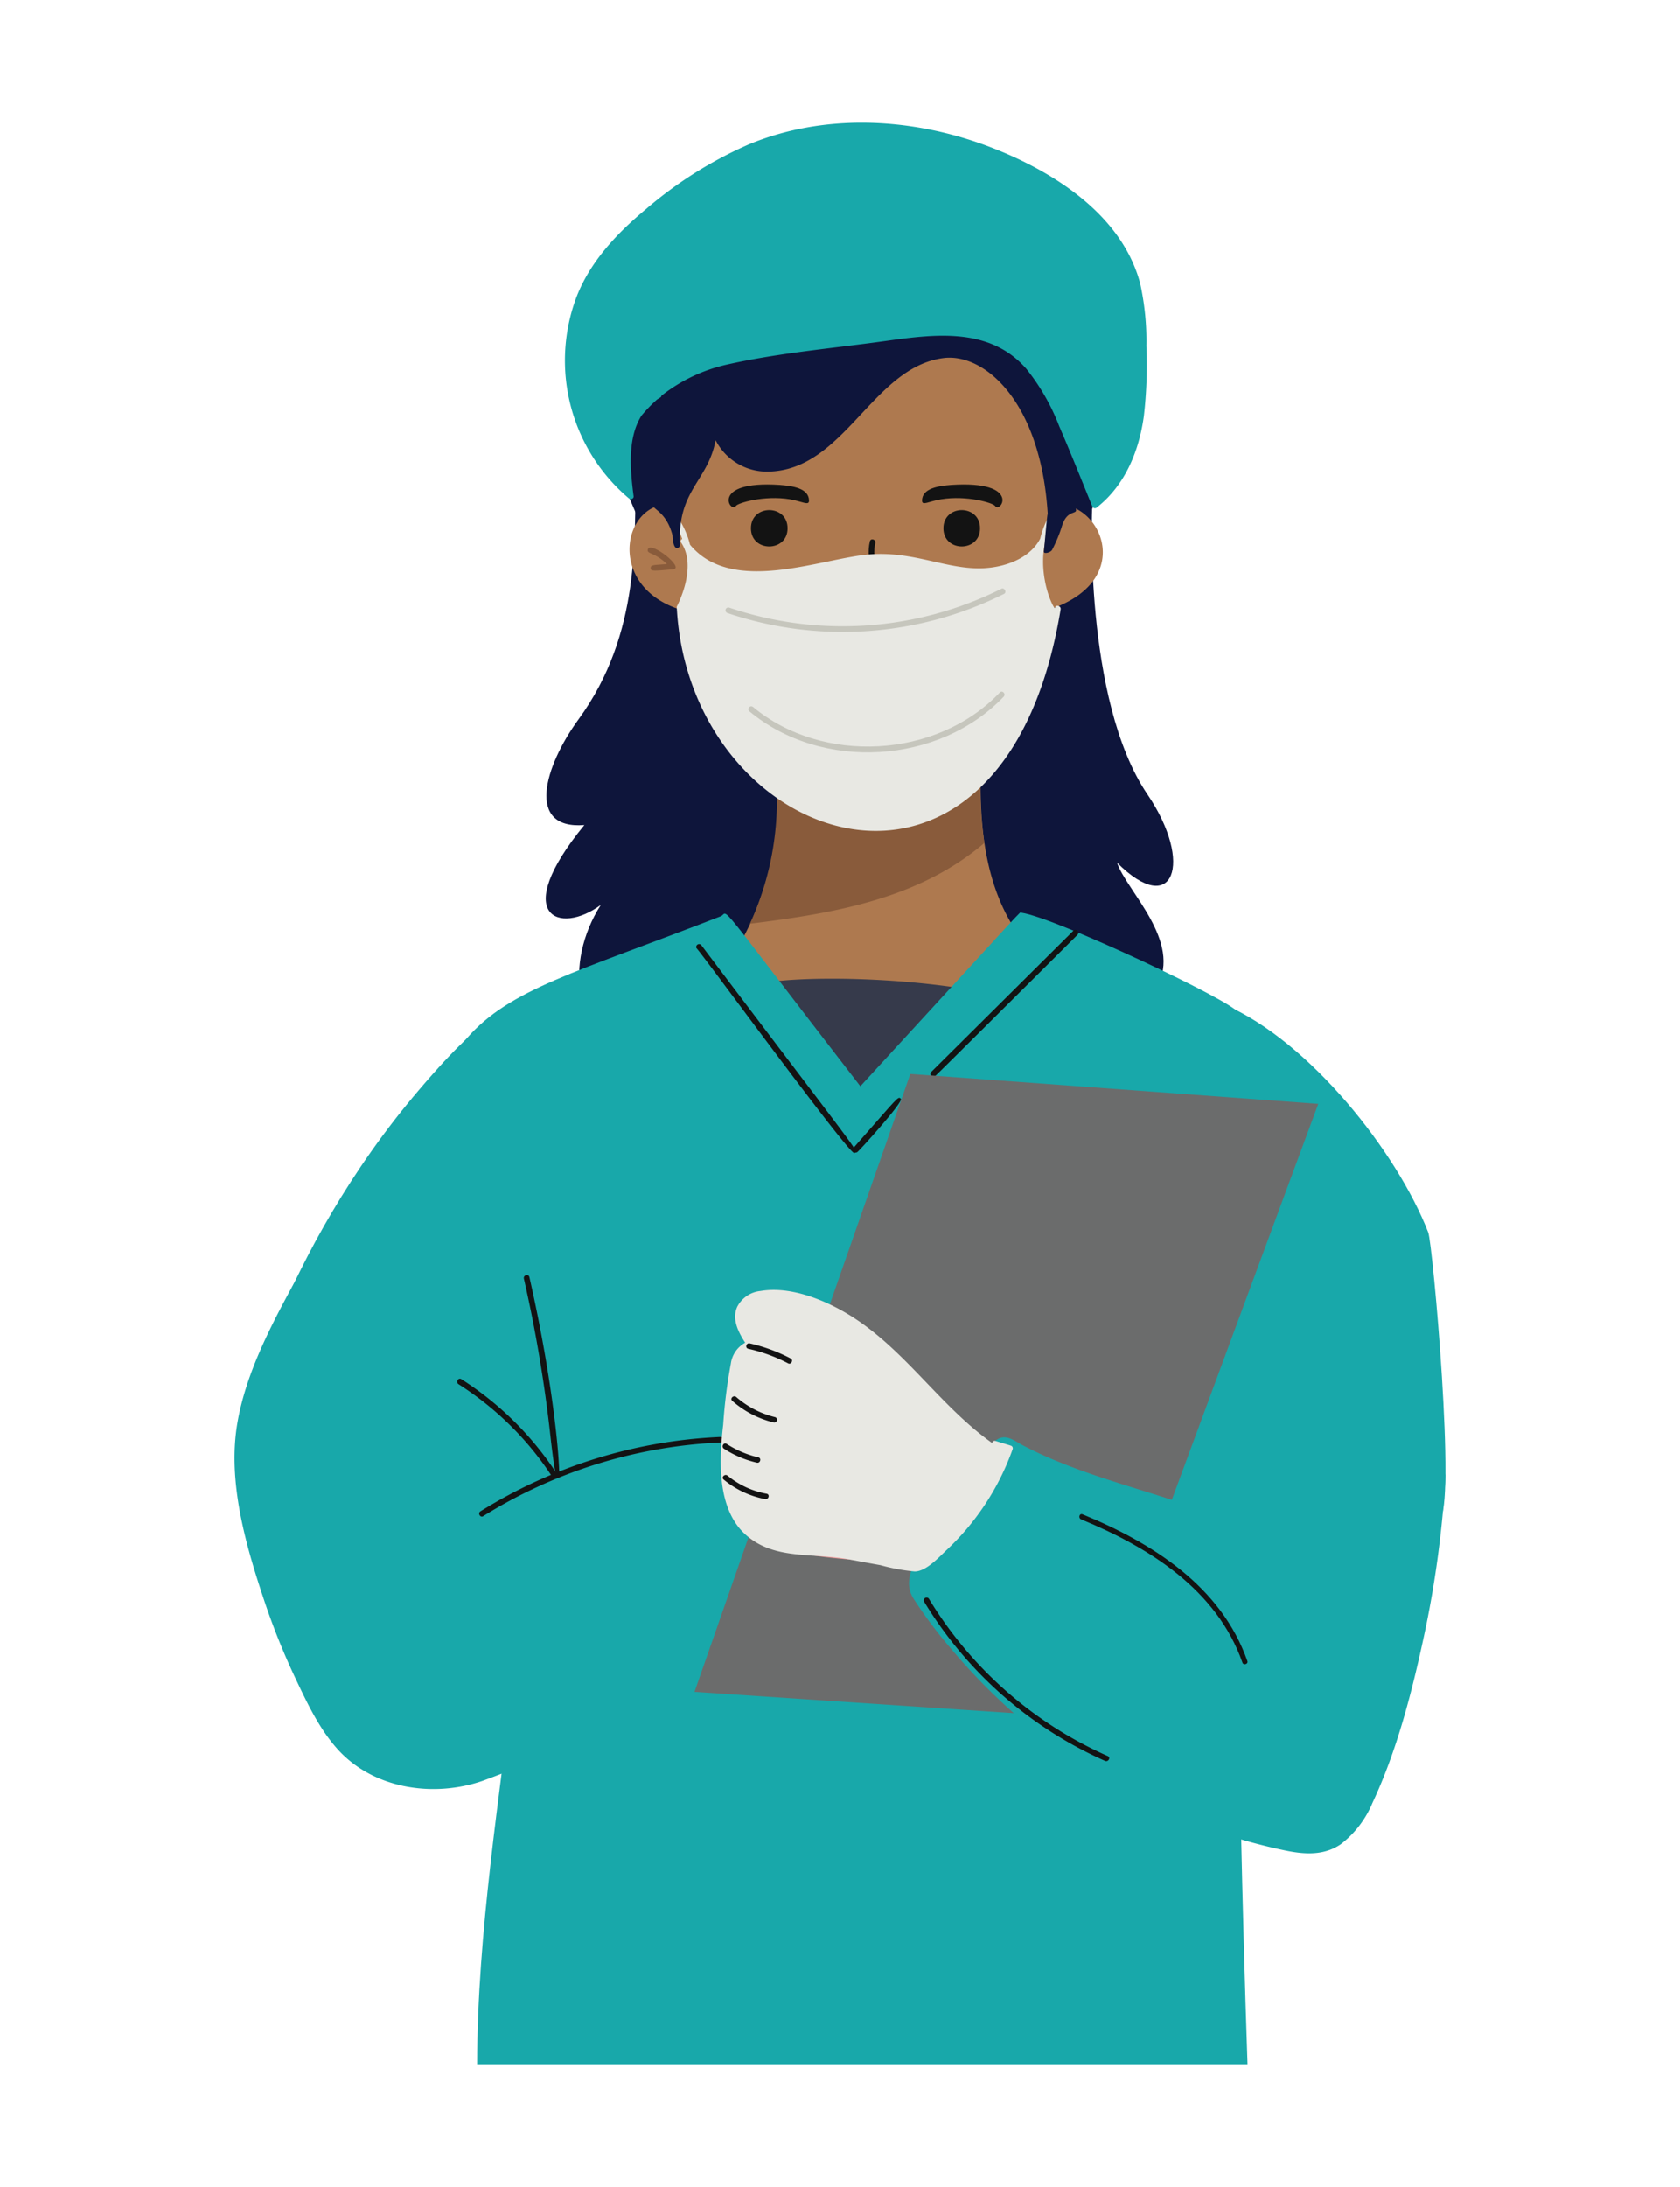
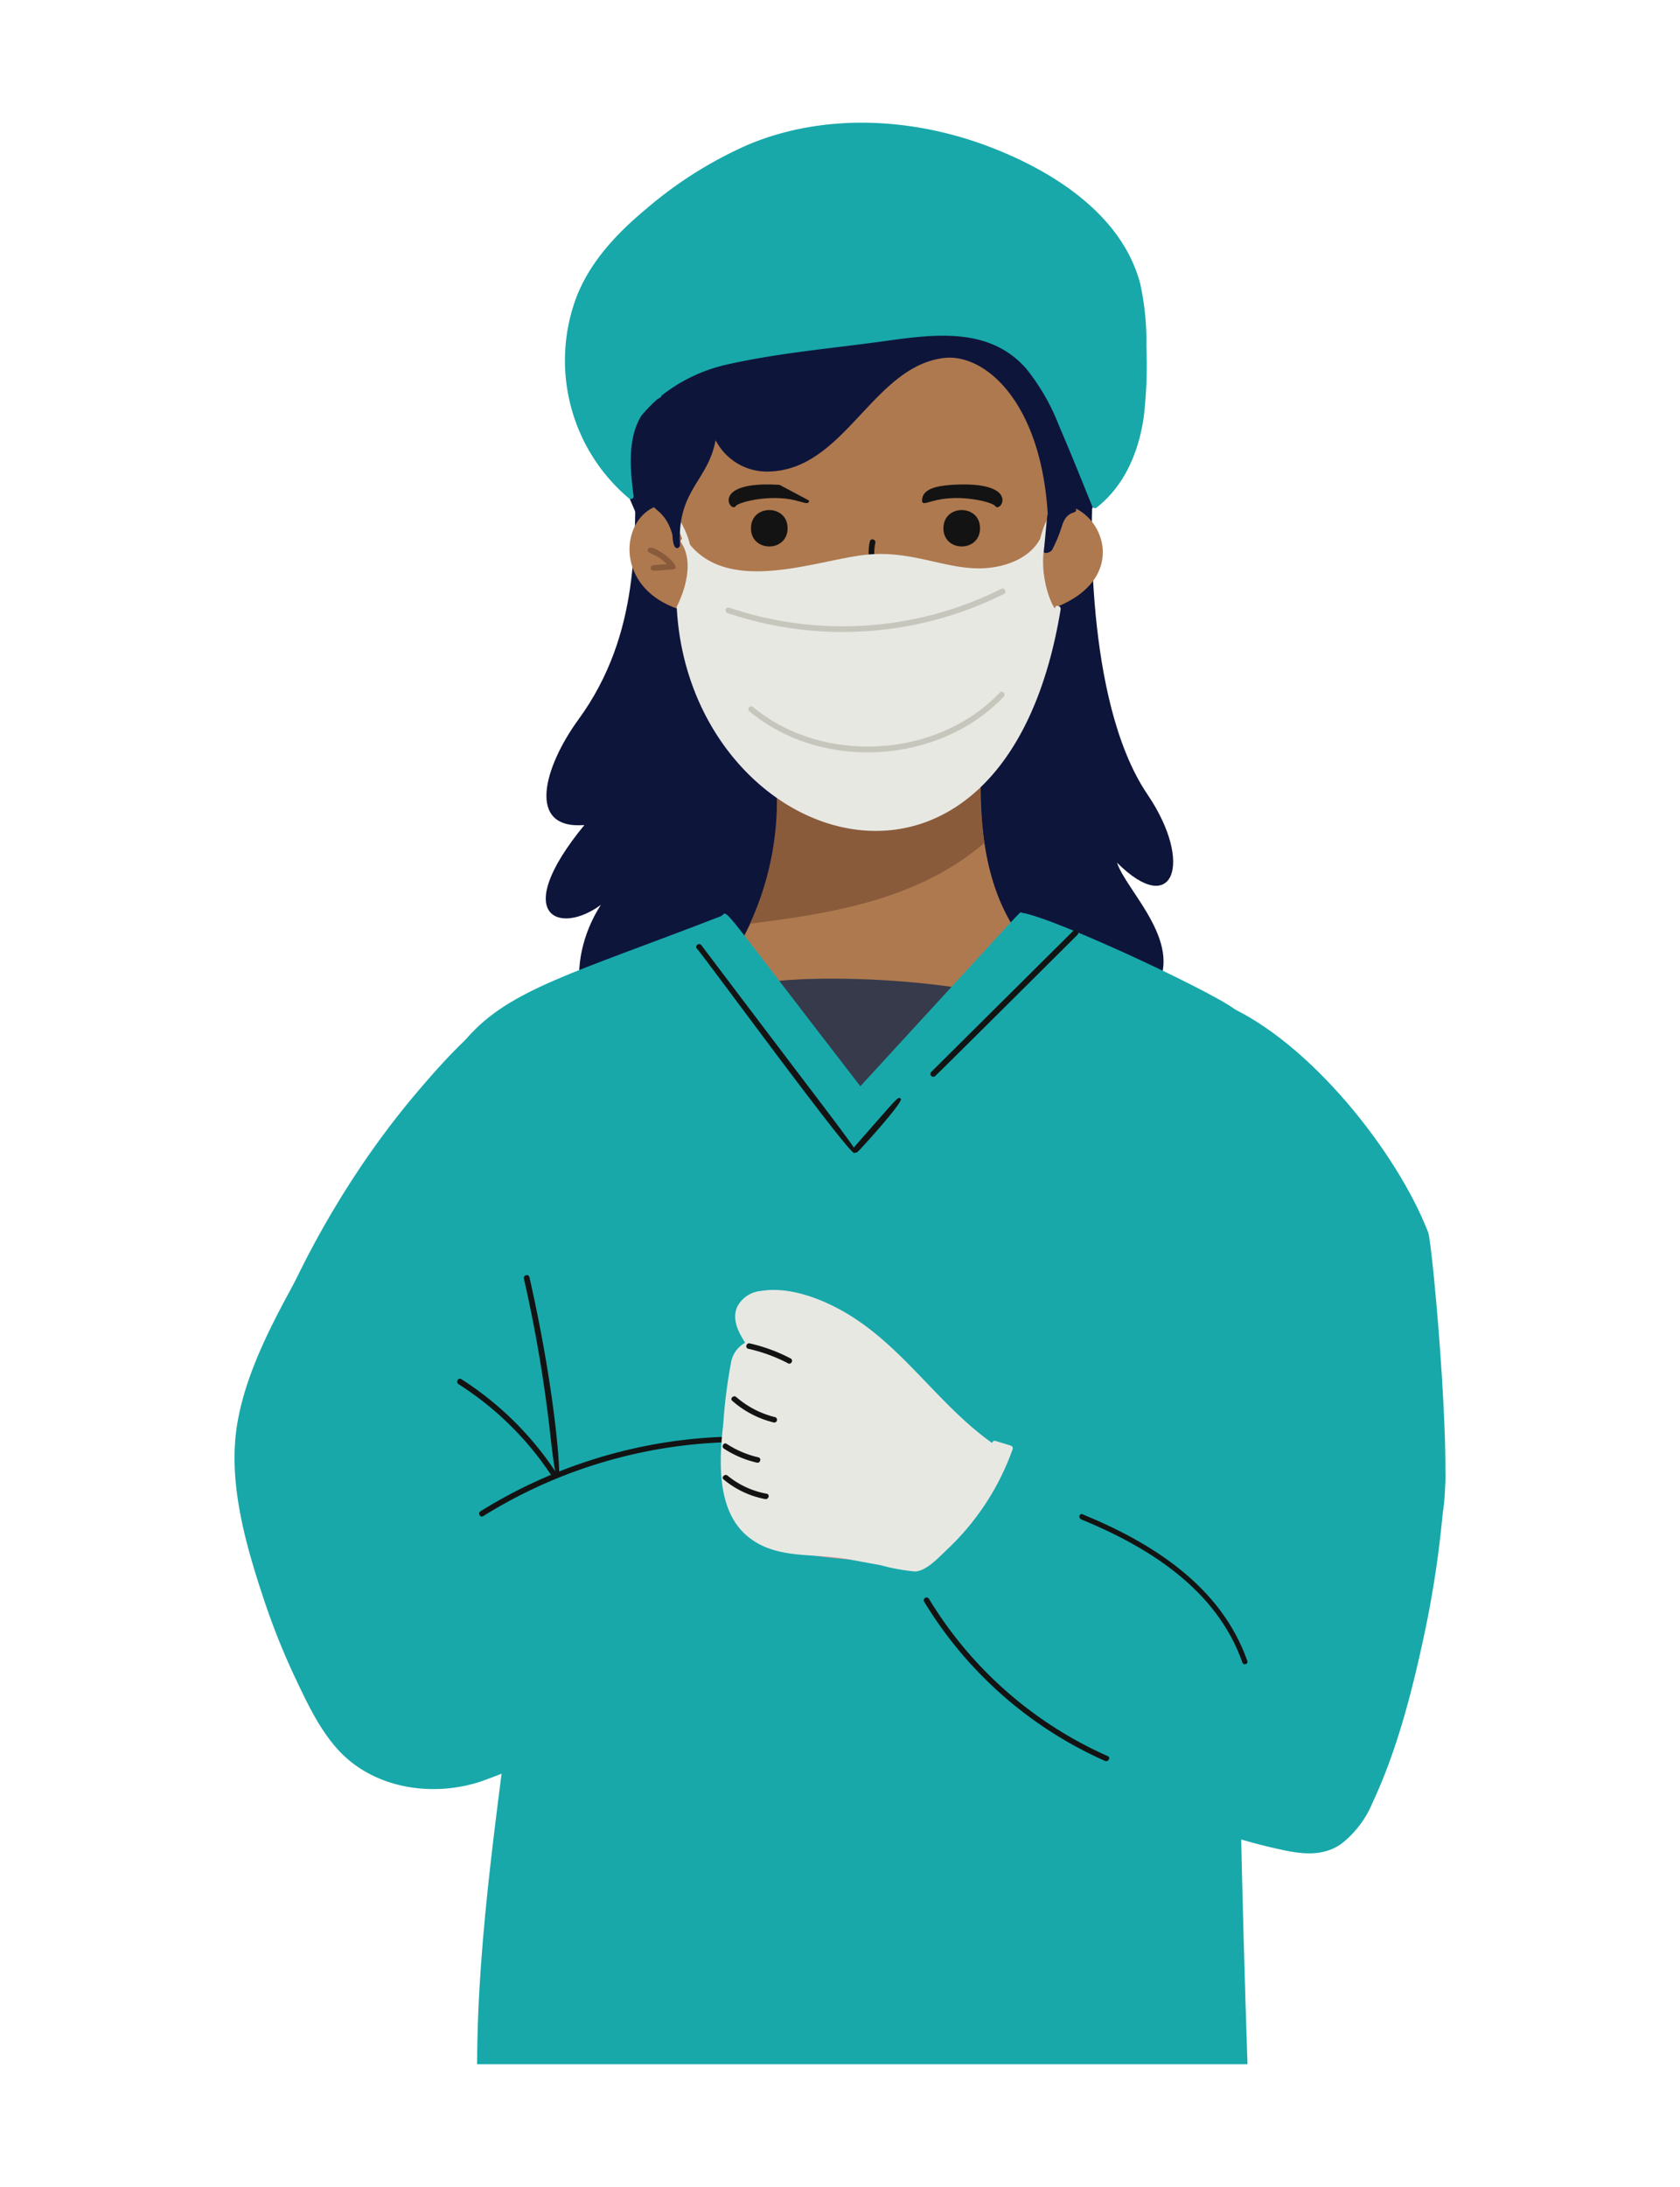
<svg xmlns="http://www.w3.org/2000/svg" id="Layer_1" data-name="Layer 1" viewBox="0 0 250 325.18">
  <defs>
    <style>.cls-1{fill:#0e153b;}.cls-2{fill:#ae794f;}.cls-3{fill:#895b3b;}.cls-4{fill:#363a4b;}.cls-5{fill:#ef9595;}.cls-6{fill:#18a8aa;}.cls-7{fill:#d57a77;}.cls-8{fill:#131313;}.cls-9{fill:#e8e8e3;}.cls-10{fill:#c6c6bd;}.cls-11{fill:#6b6c6c;}</style>
  </defs>
  <path class="cls-1" d="M94.64,70.66c-.35,9.08.88,23.39-8.55,36.31-5.11,7-7.86,16.41.87,15.71-11.17,13.62-3.66,16.41,2.45,11.87-5.59,8.73-3.84,19.9,4.54,20.95s69.93,5.95,78.2-8.73c3.84-6.81-4.54-14.31-5.93-18.5,8.38,8.38,11.47.08,4.54-10.13-9.6-14.14-8.23-42.87-8.23-42.87L132.35,60.53Z" />
  <path class="cls-1" d="M104.78,98.54Z" />
  <path class="cls-1" d="M168.48,54c0,7.81-3.63,14.49-7,24.65-2.67,7.95-5.07,16.59-9.28,24.58-1,1.83-.53-3.7-7.26-8.19-6.22-4.15-13.81-4.18-21-2.18-20.58,5.76-14.44,18.78-19.11,5.72-.27-.6-6.44-9.38-6.49-13.26C90.86,65.68,81.05,53.76,97.67,40c35-29,57.6-14.07,53.67-.32C157.82,34.32,168.56,40.84,168.48,54Z" />
  <path class="cls-2" d="M155.35,143.21c-11-9.82-9.85-25.92-8.77-39,.15-1.81-12.92,7.33-32.29,1.31-.28-.56-.92-.26-.8.17a42.89,42.89,0,0,1-4.2,36c-1.73-.91-.33,1,14.38,27.63,4.11,7.45,4.33,8.3,4.84,7.69C153.5,147.13,156.61,144.32,155.35,143.21Z" />
  <path class="cls-3" d="M146.48,125.35c-9.74,8.3-22.24,10.43-34.88,12a43.92,43.92,0,0,0,3.92-21.24,83.3,83.3,0,0,0,30.35,1.08A54.63,54.63,0,0,0,146.48,125.35Z" />
  <path class="cls-4" d="M148.82,148c-17.19-3.68-37.32-2.54-36.56-1.14A244.2,244.2,0,0,1,127,179.63c.42,1.14.8.08,9.09-12.06C149.81,147.51,149.68,148.14,148.82,148Z" />
  <path class="cls-5" d="M162.87,245.71a63.75,63.75,0,0,0,5.51,4.64c18.66,16.62,29,29.41,33.92,15.8,7.73-21.44,11.2-47.28,11.15-49.1,1.64-2.08-21.3.58-44.41-6.85-.93-.3-.36.65-1.76,11.17C164.85,239.76,162.24,245,162.87,245.71Z" />
  <path class="cls-5" d="M85,237.08a60.2,60.2,0,0,1-4.92,4.23c-16.84,15.34-25.93,26.76-30.28,14.41C42.45,235,38.07,212.59,38.1,211.36c-1.47-1.92,20.71.11,41.36-6.67.83-.28.33.6,1.57,10.19C83.18,231.48,85.52,236.45,85,237.08Z" />
  <path class="cls-6" d="M76.41,187.61c-5.92-29.9-14.35-24.75-6.94-33.23,6.39-7.31,16-9.7,37.77-18.13,1.4-.54-1.8-3.94,20.79,25.27,25.52-27.76,23.65-25.9,23.95-25.81,5.09.73,31.37,13.14,32.18,14.77,1.29-.18-1.91,56.2,1.48,156.47H71C71.09,267.41,84.27,227.29,76.41,187.61Z" />
  <path class="cls-6" d="M73,151.49c-2.24,1.67-5,3.94-10.61,10.53-20.67,24.17-27.17,51.13-26.73,51.51,2.27,3.33,25,13.16,47.69,10.71C74.69,158,75,157.53,73,151.49Z" />
  <path class="cls-5" d="M123.43,219.75c-.23-3.14-.18-3.95-.81-3.95-3.6,0-7.29.11-10.73.31-31.6,1.82-39.35,7.32-49.58,15.93-38.54,42.72,20.45,34.53,54.31,6.53C121.84,234.25,124.21,230.53,123.43,219.75Zm-1.26-2.95c-.06-.66-.18-.64.45,0Z" />
  <path class="cls-5" d="M122.62,216.79c-.56,0-.43.11-.5-.49Z" />
  <path class="cls-5" d="M108.42,216.92c-.78,4.55,3.15,7.7,7.15,9.94Z" />
  <path class="cls-5" d="M178.14,231.05c-3.2,6.87-2.44,9.31-3.5,8.76-10.35-5.25-10.08-1.2-7.89-7.34a.41.41,0,0,1,.21-.75c.09,0,0,.28,1-2.5a.41.41,0,0,1,.78.22c-.27.77-.55,1.53-.82,2.3,3.12.07,6.49.24,9.7-1.25A.41.41,0,0,1,178.14,231.05Z" />
  <path class="cls-6" d="M214.16,226c-25.64,14.83-52,7.91-51.91,6.32,1.48-43,18.87-83.42,20.07-82.9,12.52,5.42,25.57,21.88,30.21,33.84C213.2,184.94,216.75,224.46,214.16,226Z" />
-   <path class="cls-7" d="M115,225.35a.47.47,0,0,0,.47-.82,10.42,10.42,0,0,1-5.75-7.3.47.47,0,0,0-.91.25A11.37,11.37,0,0,0,115,225.35Z" />
  <path class="cls-8" d="M78.78,189.91c-.12-.54-.94-.31-.82.23a206.41,206.41,0,0,1,3.93,23.22C83.8,230.55,84.35,214.32,78.78,189.91Z" />
  <path class="cls-8" d="M82.93,219.24a47.43,47.43,0,0,0-14.27-14.16c-.47-.3-.89.44-.43.74a46.44,46.44,0,0,1,14,13.85C82.63,220.35,83.32,219.24,82.93,219.24Z" />
  <path class="cls-7" d="M72.33,224.58a33.38,33.38,0,0,0-11.09,9.75c-3.71,5.1-1.63,4.2-1.5,4C65.89,227,76,224.58,72.33,224.58Z" />
  <path class="cls-8" d="M127.14,171.46c.62-.36,1.71,1.48-22.76-30.9a.43.43,0,0,0-.74.43C103.9,141,126.45,171.87,127.14,171.46Z" />
  <path class="cls-8" d="M134.05,163.39c-.43-.43-.27-.38-7,7.25-.41.47.27,1,.6.61C127.74,171.25,134.5,163.84,134.05,163.39Z" />
  <path class="cls-8" d="M160.34,139c.39-.39-.22-1-.61-.61l-21.15,21a.42.42,0,0,0,.6.6S138.38,160.85,160.34,139Z" />
  <path class="cls-2" d="M156.87,90.39c-1.68,23.51-23.62,44.69-45.3,23-6.63-6.63-9.3-13.74-10-22.63-12.06-3.54-8.71-17.47-.54-15.65-1.5-12.88,2.06-20.7,17.64-22.5a.82.82,0,0,1,.84-1c6.41,0,11.85-4.54,18.56-4.53,5.85,0,14.54,4.24,17.42,7.52,3,3.46,2.21,7.26,1.52,7.83,0,3-.07-.11.12,12.61C163.61,74.52,169,85.8,156.87,90.39Z" />
-   <path class="cls-8" d="M120.39,74.43c0,.82-1,.11-2.88-.2-3.79-.61-7.71.54-8,1-.79,1.23-4-3.81,6.51-3.13C117.88,72.25,120.37,72.56,120.39,74.43Z" />
+   <path class="cls-8" d="M120.39,74.43c0,.82-1,.11-2.88-.2-3.79-.61-7.71.54-8,1-.79,1.23-4-3.81,6.51-3.13Z" />
  <path class="cls-8" d="M117.2,78.55c0,3.61-5.45,3.61-5.45,0S117.2,74.94,117.2,78.55Z" />
  <path class="cls-8" d="M137.21,74.43c0,.82.95.11,2.87-.2,3.79-.61,7.71.54,8,1,.79,1.23,4.06-3.81-6.51-3.13C139.71,72.25,137.22,72.56,137.21,74.43Z" />
  <path class="cls-8" d="M140.39,78.55c0,3.61,5.45,3.61,5.45,0S140.39,74.94,140.39,78.55Z" />
  <path class="cls-8" d="M130.26,80.73c.12-.53-.7-.76-.82-.22-1.4,6.14,5.87,11.54,3,16.94-1.4,2.62-3.36,1.76-3.11,2.68.3,1.08,4.46-.67,4.64-5.16C134.14,90,129.14,85.64,130.26,80.73Z" />
  <path class="cls-9" d="M157,90.39c.09-.54.92-.31.83.23-8.47,51.56-55.31,35.65-57.13-.4,0,0,3.16-5.81.67-9.52a.37.37,0,0,1,.15-.56,11.64,11.64,0,0,0-3.32-4.93c-.39-.33.13-1,.6-.6A12.47,12.47,0,0,1,102.68,81c6.3,7.6,19.55,2,26.73,1.44s12.32,2.8,18.29,1.93c2.78-.4,5.74-1.69,7.09-4.27a13.76,13.76,0,0,1,2.68-5.43c.29-.37,1,.09.6.6C152.41,82.32,156.92,91,157,90.39Z" />
  <path class="cls-1" d="M160.11,75.68c.25.9-1.28,0-2.06,2.47a21.05,21.05,0,0,1-1.49,3.62c-.2.38-1.26.68-1.22.24.62-6.92.54-5.36.58-5.47-1-16.91-9.47-24.07-15.52-23.3C129.78,54.59,125.66,70,114.24,70.12a8.57,8.57,0,0,1-7.75-4.67c-1.16,6.18-5.73,7.38-5.3,15.61,0,.39-1,1.29-1.12-1.48-1-3.82-3.33-3.85-2.84-4.69.26-.41-2.79-11.74,2.93-19.46,8.24-11.13,22.12-9,33.33-9.64,21.95-1.25,30.06,5.65,26.22,29.58A.43.43,0,0,1,160.11,75.68Z" />
  <path class="cls-3" d="M96.4,81.7c-.2.73,1,.37,2.84,2.18-1.94.16-2.42.08-2.42.6s.49.42,3.33.18C102,84.5,96.77,80.36,96.4,81.7Z" />
  <path class="cls-10" d="M149,87.56a52.78,52.78,0,0,1-40.5,2.79.42.42,0,0,0-.22.82,53.72,53.72,0,0,0,41.15-2.87C149.87,88.05,149.44,87.31,149,87.56Z" />
  <path class="cls-10" d="M148.76,103c-9.39,9.85-26.4,10.68-36.66,2.16-.48-.41-1,.28-.6.6,10.8,9,28.28,7.89,37.86-2.16C149.74,103.17,149.14,102.57,148.76,103Z" />
  <path class="cls-6" d="M123.29,229.4c0,3.64.13,6.5-3.21,8.6-7.82,4.92-15,10.92-23.16,15.29A175.9,175.9,0,0,1,71.8,264.82c-7.09,2.44-16,1.33-21.46-4.6-2.74-3-4.53-6.77-6.24-10.37a104.84,104.84,0,0,1-4.85-12.07c-2.72-8.16-5.4-17.49-3.93-26.15,1.44-8.47,6.12-16.58,10.18-24q1.57-2.88,3.24-5.68a4.21,4.21,0,0,0,2-.44A55.69,55.69,0,0,0,62.6,204.74a54.71,54.71,0,0,0,10.62,9.53c1.17.8,3,1.51,3.09,3.17a9.88,9.88,0,0,1-.8,3c-.25.8-.5,1.61-.76,2.41a91.66,91.66,0,0,1,26.18-9.08,90.68,90.68,0,0,1,13.94-1.47c2.2-.06,5-.42,7.11.12,1.41.36,1.36,1.51,1.37,2.75C123.38,219.91,123.31,224.65,123.29,229.4Z" />
  <path class="cls-8" d="M107.24,213.67a73.62,73.62,0,0,0-35.75,11.06c-.45.28,0,1,.42.71a72.85,72.85,0,0,1,35.33-10.95C107.77,214.47,107.77,213.64,107.24,213.67Z" />
-   <path class="cls-11" d="M196.17,164.14c-.06.17.48-1.31-33.82,91.37l-59-3.93c.06-.16,25.59-73.24,32.11-91.89Z" />
  <path class="cls-5" d="M197.52,241.89c-19.79-16.26-29.73-3.43-57.43-33.31-5.56-6-14.2-15.39-25.52-14.59-5.13.37-5.7,3.12-2.06,5.85-2,.83-3.44,3.49-2.14,6.55-3,2.41-1.36,6.28-1.5,6.69a9,9,0,0,0-.14,5.23c-1-1.16-1.51,2.1-.29,4.93,4.22,9.82,17.37,7.8,25.24,9.57,6.09,1.37,4.38,1,12.68,9.43a173.65,173.65,0,0,0,17.51,15.92c6.93,5.37,23.92,16.15,31.65,14C205.09,269.55,201.87,251,197.52,241.89Z" />
  <path class="cls-7" d="M127.17,205.92a.47.47,0,0,0,0-.94,23.54,23.54,0,0,1-12.79-5.15c-.55-.45-1.07.34-.66.67A24.23,24.23,0,0,0,127.17,205.92Z" />
  <path class="cls-7" d="M117.55,214.46c.52.44,1.09-.31.67-.67a31.74,31.74,0,0,1-6.53-7.82.47.47,0,0,0-.82.47A33.77,33.77,0,0,0,117.55,214.46Z" />
  <path class="cls-7" d="M115.37,222c.44.42,1.11-.25.67-.66a22.93,22.93,0,0,1-6.14-9.71c-.19-.58-1.1-.33-.91.25A23.62,23.62,0,0,0,115.37,222Z" />
  <path class="cls-7" d="M202.33,250.35c.31.52,1.14.05.83-.47-7.38-12.38-20.9-17.47-21.21-16.35C181.49,235.17,193.65,235.77,202.33,250.35Z" />
  <path class="cls-6" d="M214.38,217.56c0,.52,0,1-.08,1.55a8.72,8.72,0,0,0-.59-1.81c-1.53-3.26-5.22-2.75-8.11-2.12a68.14,68.14,0,0,0-13,4.06,3.62,3.62,0,0,0-2.2,2.27c-.87,2.26-1.45,4.7-2.14,7-6.32-3.23-13.11-5.26-19.86-7.37-3.49-1.09-7-2.22-10.38-3.58a59.62,59.62,0,0,1-5.7-2.59c-1-.5-2.18-1.5-3.36-1.18s-2.11,1.87-2.84,2.74q-1.62,1.91-3.09,3.95a65.55,65.55,0,0,0-5.63,9.3c-1.26,2.53-3.14,5.23-1.47,7.91a67.43,67.43,0,0,0,5.63,7.51,90,90,0,0,0,31.23,23.85,85.27,85.27,0,0,0,18.44,6.11c2.87.59,5.73.8,8.28-.92a15,15,0,0,0,4.73-6.17c3.62-7.71,5.85-16.4,7.64-24.71a154.94,154.94,0,0,0,3.23-24A18.67,18.67,0,0,0,214.38,217.56Z" />
  <path class="cls-6" d="M170.22,61.84c-.71,5.2-2.78,10.29-7,13.61a.42.42,0,0,1-.69-.18c-1.63-4-3.22-8-4.91-11.9a31.87,31.87,0,0,0-4.89-8.53c-5.41-6.2-13.53-5.17-20.87-4.15-7.77,1.09-15.76,1.75-23.43,3.46a24.3,24.3,0,0,0-10,4.69.34.34,0,0,1-.19.27l-.45.28a21.42,21.42,0,0,0-2.34,2.42c-2.11,3.37-1.67,8.09-1.16,12,0,.4-.47.49-.71.29a26.83,26.83,0,0,1-7.9-29.65c2-5.41,6.08-9.73,10.46-13.37a60.88,60.88,0,0,1,15.29-9.61c11.07-4.59,23.72-4,34.85,0,9.66,3.5,20.58,10.07,23.39,20.69a39.64,39.64,0,0,1,.92,9.29A66.63,66.63,0,0,1,170.22,61.84Z" />
  <path class="cls-8" d="M164.85,261.13a59.09,59.09,0,0,1-26.63-23.42.42.42,0,0,0-.72.42,59.89,59.89,0,0,0,26.93,23.71C164.91,262.06,165.33,261.35,164.85,261.13Z" />
  <path class="cls-8" d="M185.62,247c-3.89-11.11-14.14-17.58-24.53-21.83-.47-.2-.67.56-.21.75,10.11,4.15,20.19,10.46,24,21.29C185,247.67,185.78,247.47,185.62,247Z" />
  <path class="cls-9" d="M150.7,215.46A37.91,37.91,0,0,1,141,230.35c-1.25,1.16-3.15,3.31-4.88,3.32a29.06,29.06,0,0,1-5.11-.94c-1.57-.28-3.15-.57-4.72-.87-5.4-1-11.11.15-15.36-3.69s-3.93-11-3.31-16.31a77.21,77.21,0,0,1,1.14-9.1,4.18,4.18,0,0,1,2.13-3.1c-1-1.56-2-3.46-1.2-5.3a4.36,4.36,0,0,1,3.49-2.39c4.54-.78,9.82,1.42,13.57,3.79,8,5.05,13.2,13.37,20.89,18.81a.38.38,0,0,1,.49-.31l2.29.7A.41.41,0,0,1,150.7,215.46Z" />
  <path class="cls-8" d="M117.66,202a24.88,24.88,0,0,0-6.09-2.24c-.52-.12-.74.68-.22.8a24,24,0,0,1,5.9,2.15C117.72,203,118.13,202.24,117.66,202Z" />
  <path class="cls-8" d="M115.36,210.73a13.78,13.78,0,0,1-5.8-3c-.4-.34-1,.24-.58.58a14.52,14.52,0,0,0,6.17,3.21A.41.41,0,0,0,115.36,210.73Z" />
  <path class="cls-8" d="M112.85,216.7a14.64,14.64,0,0,1-4.71-2c-.44-.29-.86.42-.41.71a15.2,15.2,0,0,0,4.9,2.08C113.14,217.61,113.36,216.82,112.85,216.7Z" />
  <path class="cls-8" d="M114.09,222.11a12.7,12.7,0,0,1-5.82-2.69c-.4-.33-1,.25-.58.58a13.64,13.64,0,0,0,6.18,2.91C114.39,223,114.61,222.21,114.09,222.11Z" />
</svg>